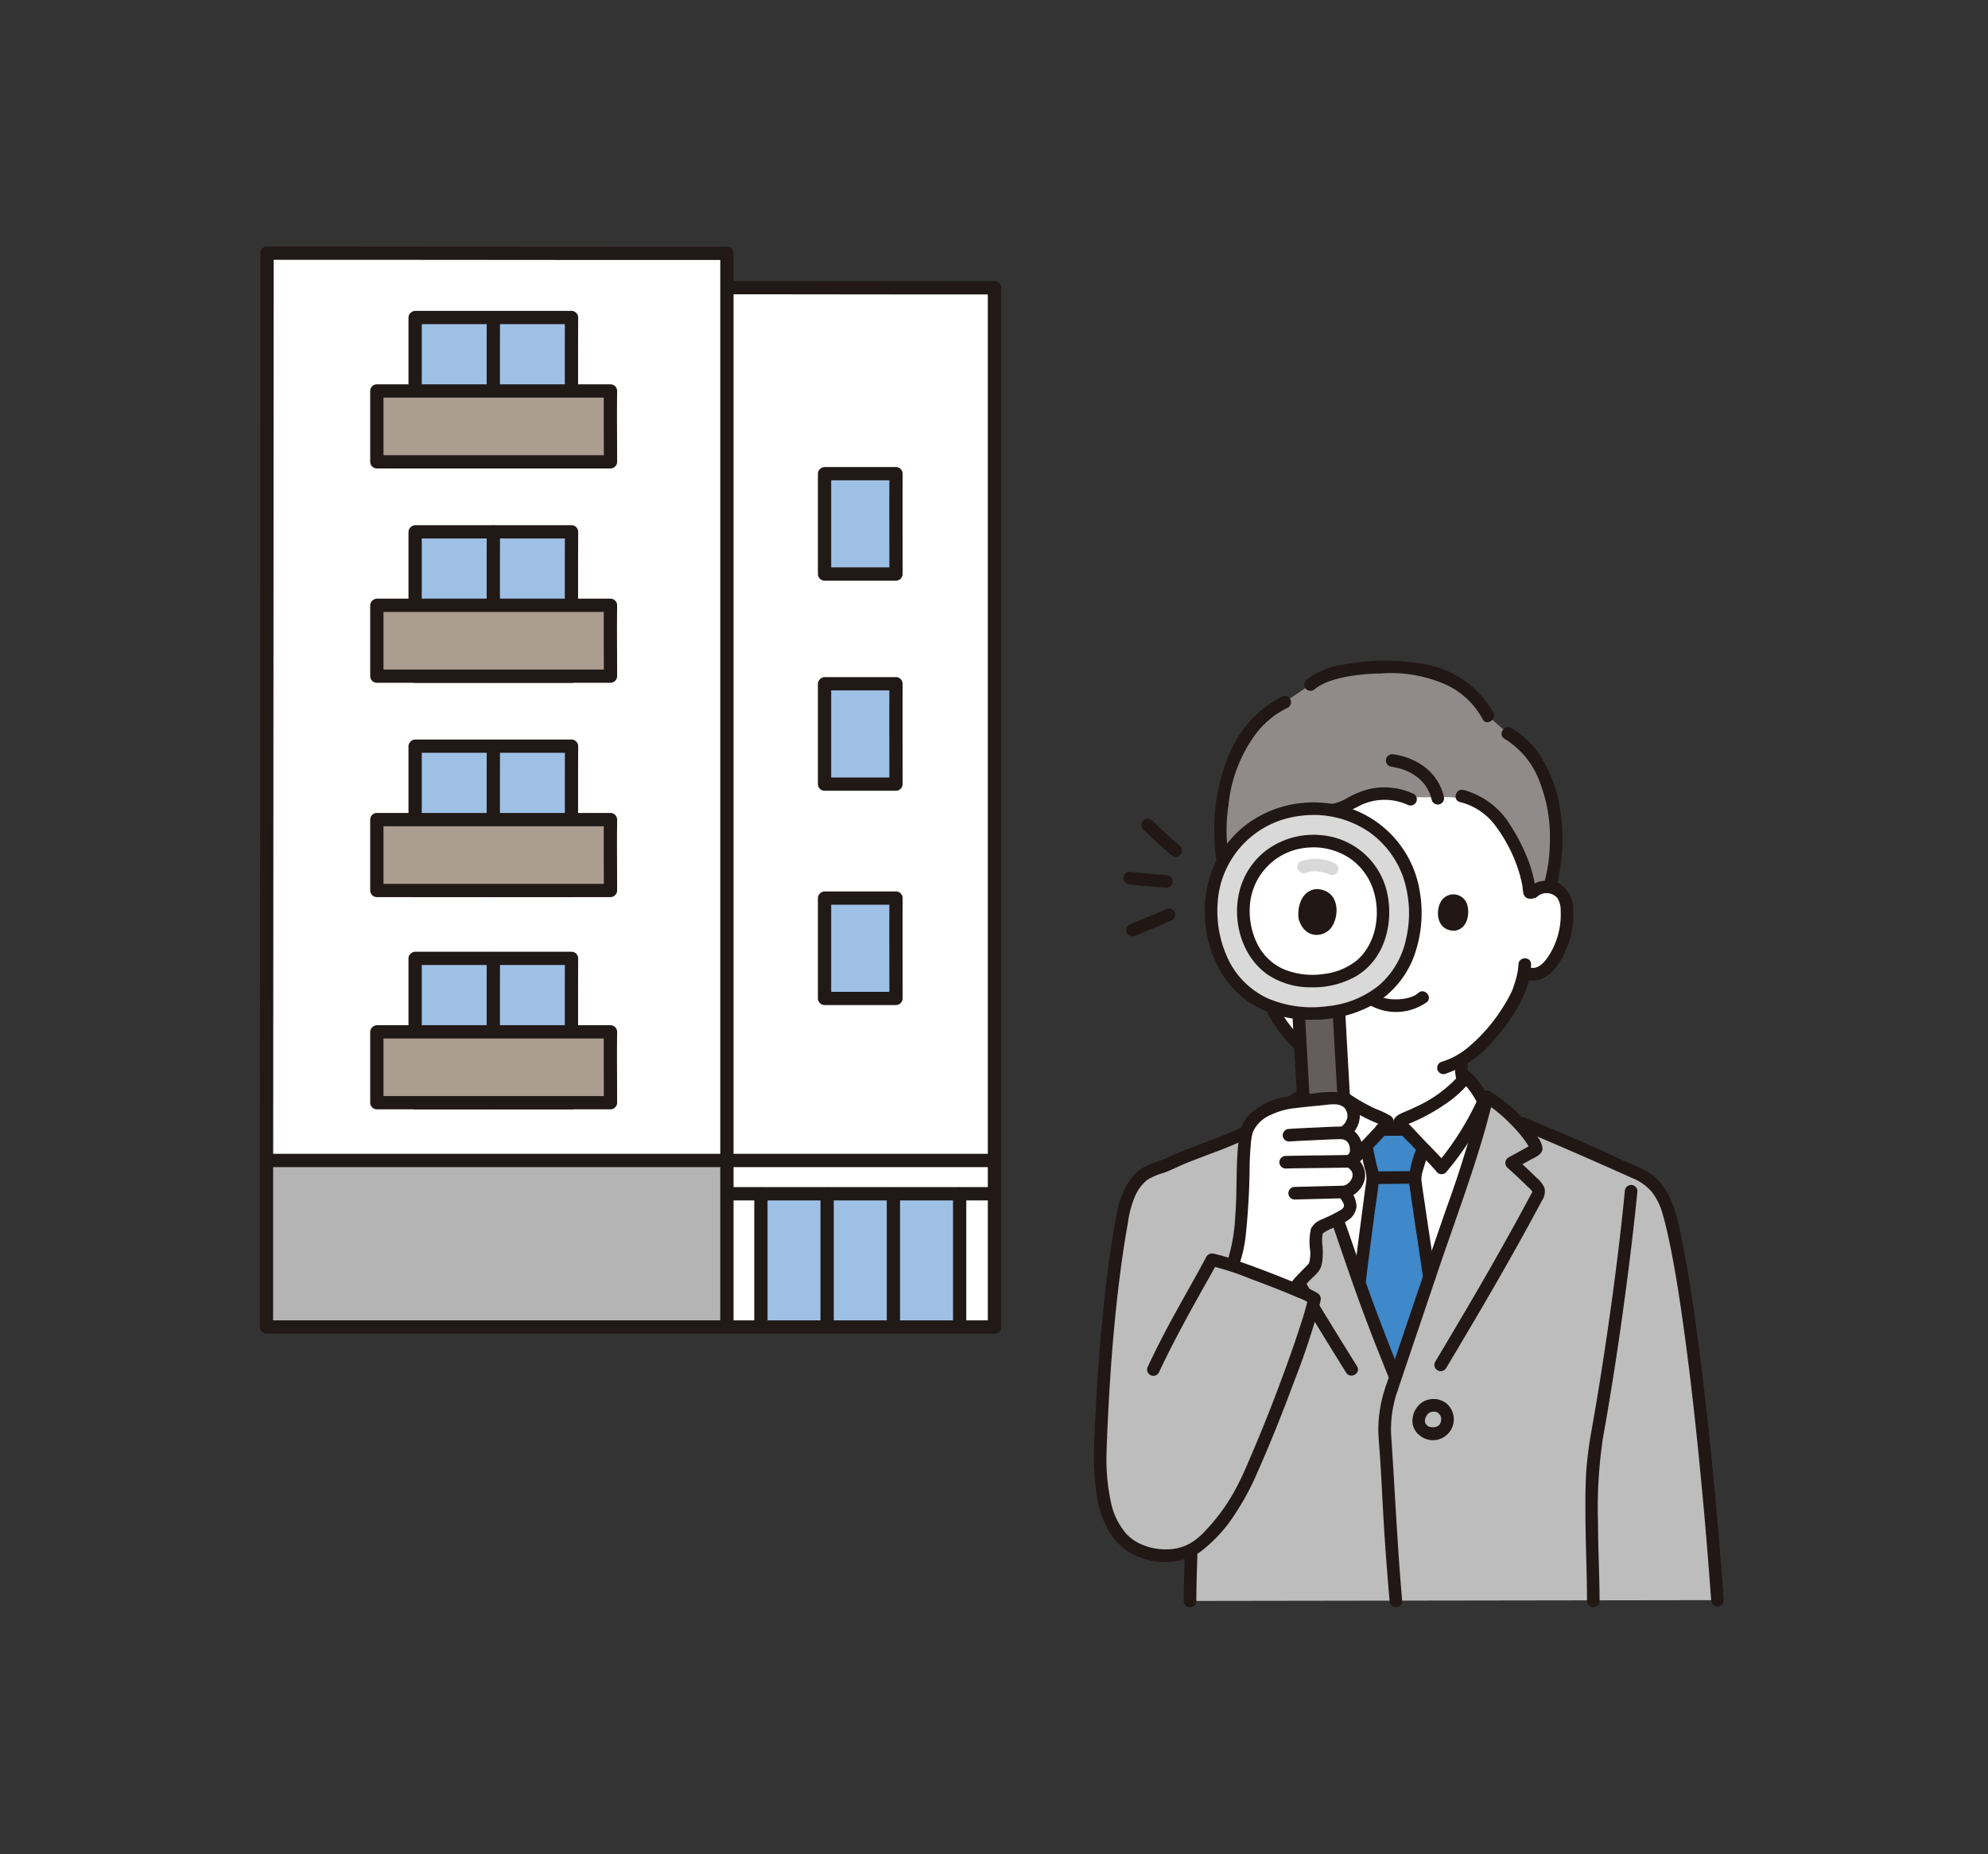
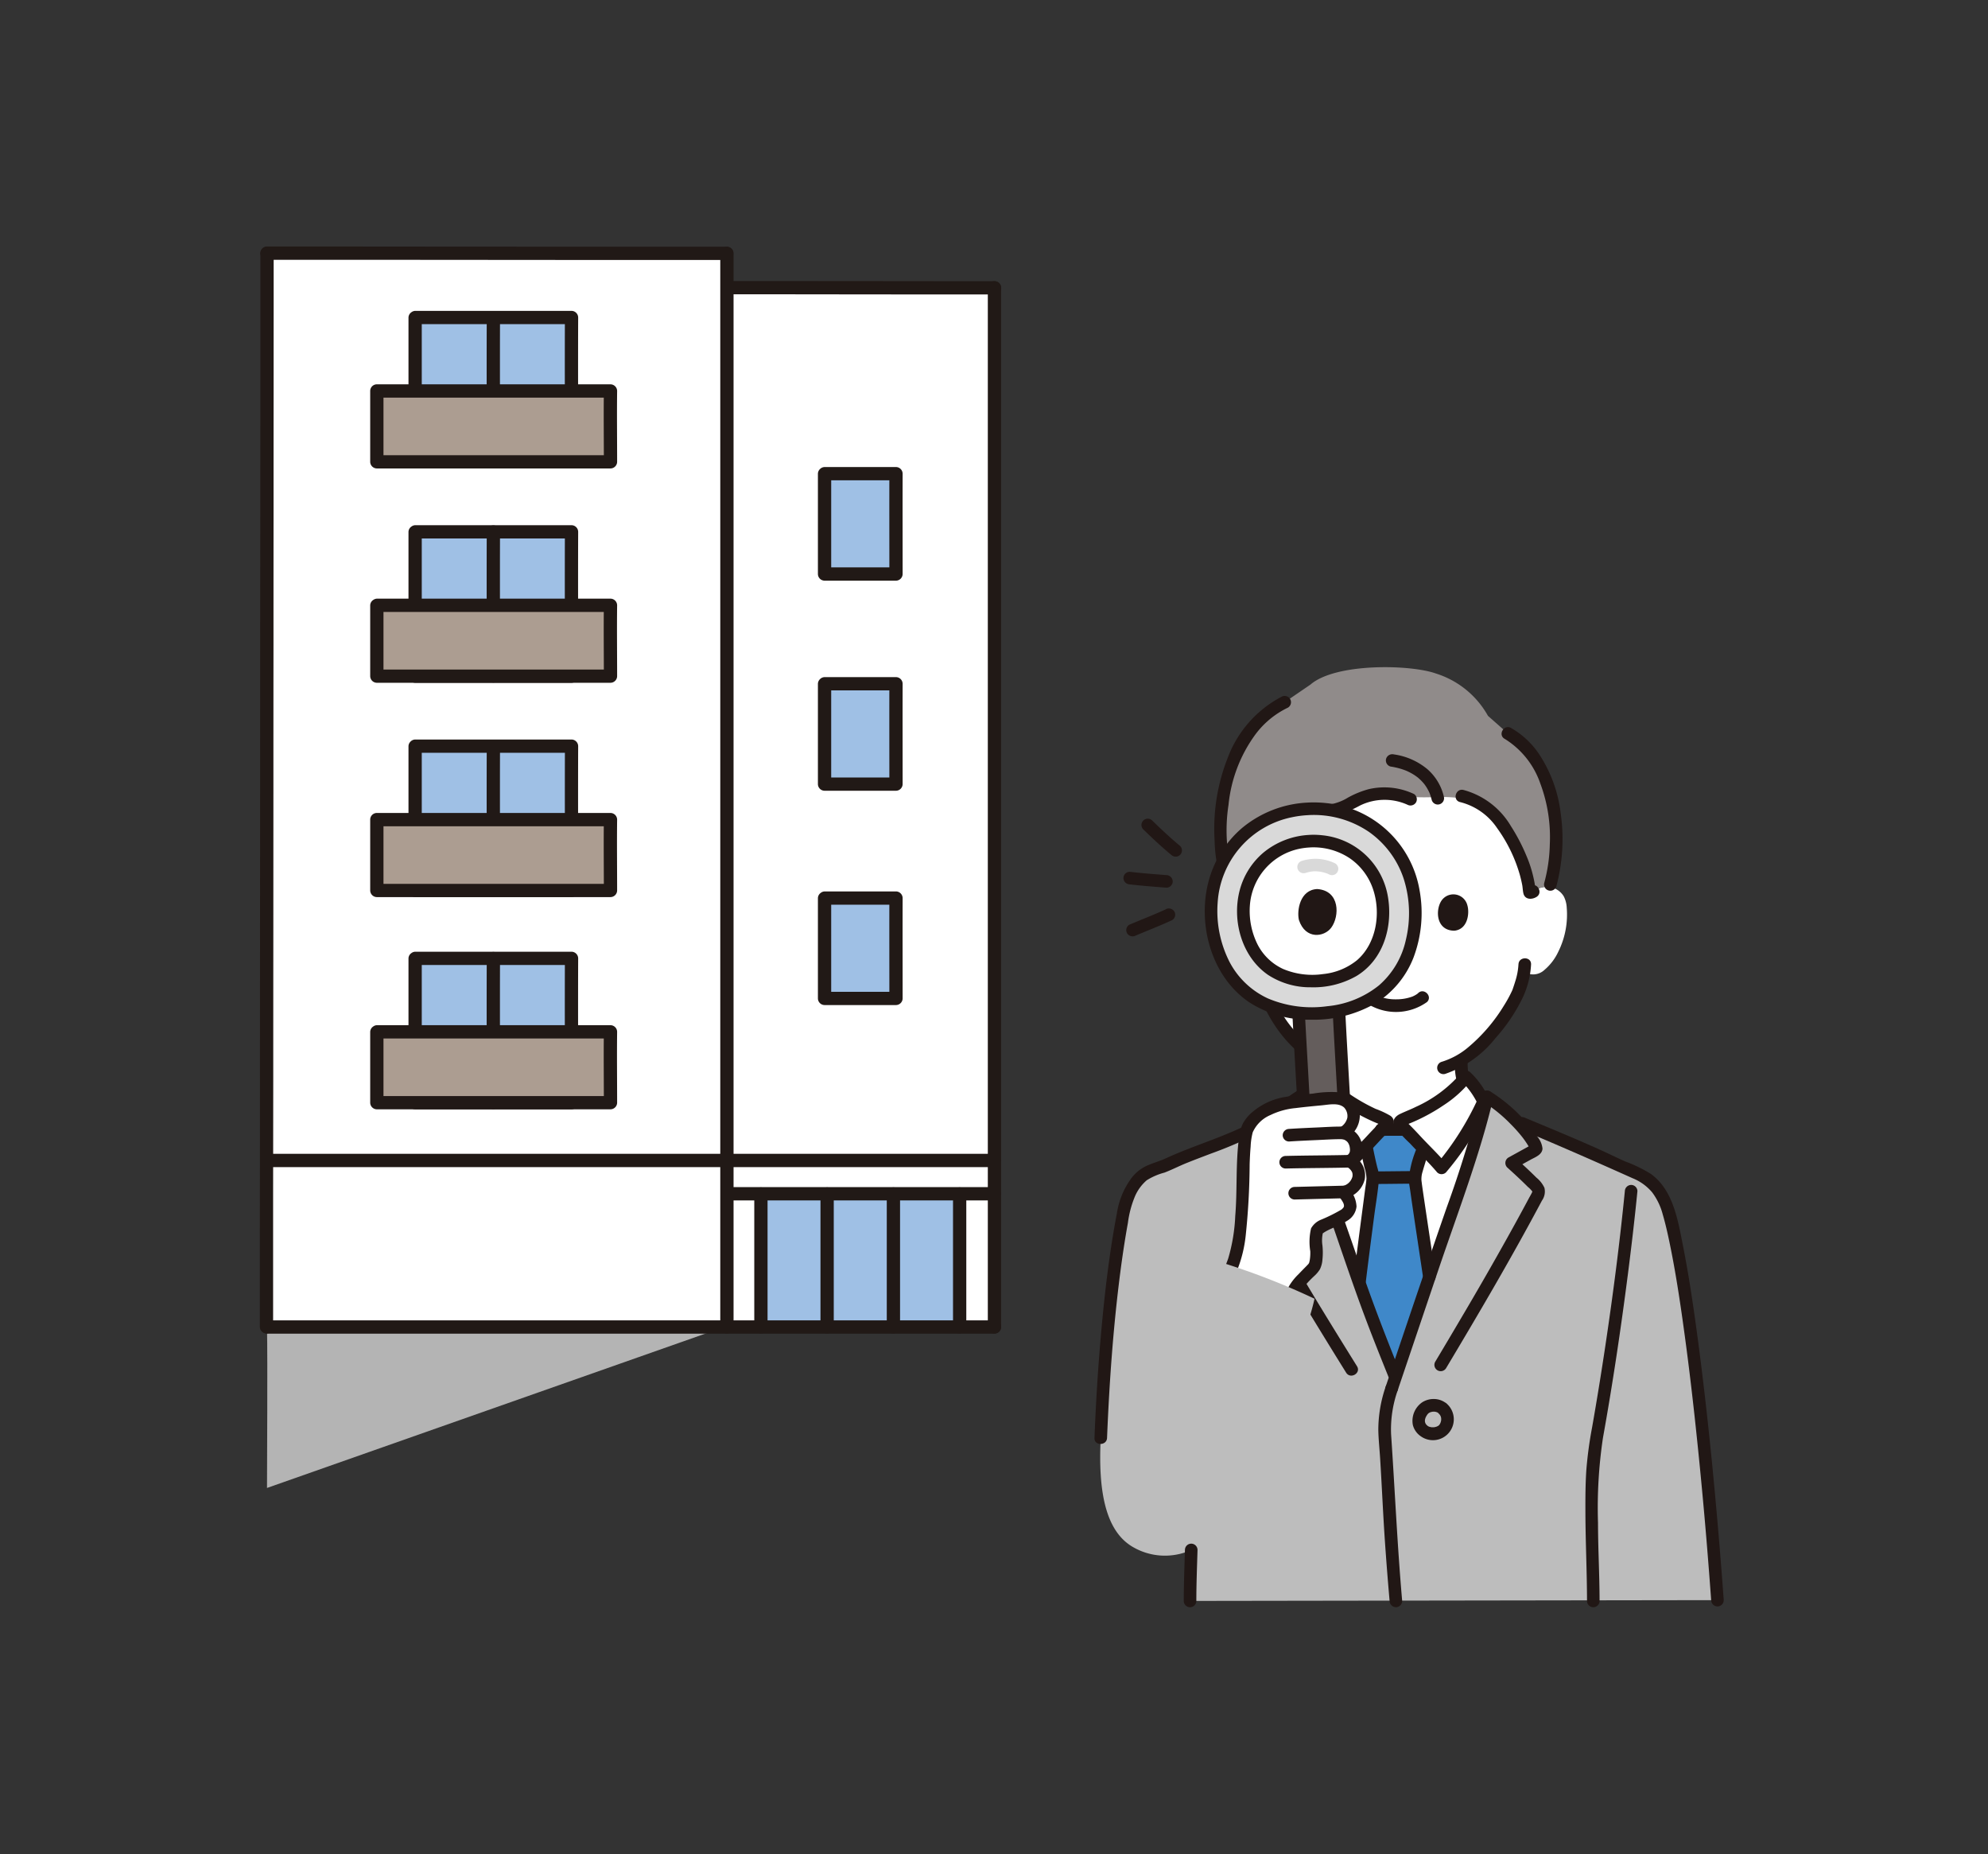
<svg xmlns="http://www.w3.org/2000/svg" width="237" height="221" viewBox="0 0 237 221">
  <rect x="0" y="0" width="237" height="221" fill="#333333" stroke="none" />
  <g id="グループ_66" data-name="グループ 66" transform="translate(-611 -1078)">
    <g id="グループ_64" data-name="グループ 64" transform="translate(641.976 1107.383)">
      <g id="_424_color" data-name="424_color" transform="translate(0)">
        <path id="パス_437" data-name="パス 437" d="M200.78,42.3c0-14.981-.007-26.027-.007-27.416-8.3,0-24.515-.026-31.9-.026V138.746H200.8C200.8,133.4,200.789,77.183,200.78,42.3Z" transform="translate(-113.195 -9.961)" fill="#fff" />
        <path id="パス_438" data-name="パス 438" d="M2.456,18.376c0-9.05.008-15.105.008-15.976,8.672,0,45.176.026,54.828.026V130.392H2.4C2.4,123.14,2.439,51.138,2.456,18.376Z" transform="translate(-1.609 -1.609)" fill="#fff" />
-         <path id="パス_439" data-name="パス 439" d="M57.422,350.99v-19.3H2.594c.084,4.766,0,15.644,0,19.3" transform="translate(-1.739 -222.323)" fill="#b4b4b4" />
+         <path id="パス_439" data-name="パス 439" d="M57.422,350.99H2.594c.084,4.766,0,15.644,0,19.3" transform="translate(-1.739 -222.323)" fill="#b4b4b4" />
        <path id="パス_440" data-name="パス 440" d="M204.862,358.181V342.418H181.169c.046,4.663,0,12.185,0,15.763" transform="translate(-121.433 -229.514)" fill="#9fc0e5" />
        <path id="パス_441" data-name="パス 441" d="M253.027,358.3V342.418" transform="translate(-169.598 -229.514)" fill="#9fc0e5" />
        <path id="パス_442" data-name="パス 442" d="M252.21,356.745V340.864a.792.792,0,0,0-1.583,0v15.881A.792.792,0,0,0,252.21,356.745Z" transform="translate(-167.989 -227.96)" fill="#211916" />
        <path id="パス_443" data-name="パス 443" d="M229.075,358.3V342.418" transform="translate(-153.543 -229.514)" fill="#9fc0e5" />
        <path id="パス_444" data-name="パス 444" d="M228.258,356.745V340.864a.792.792,0,0,0-1.583,0v15.881A.792.792,0,0,0,228.258,356.745Z" transform="translate(-151.934 -227.96)" fill="#211916" />
        <path id="パス_445" data-name="パス 445" d="M205.122,358.3V342.418" transform="translate(-137.488 -229.514)" fill="#9fc0e5" />
        <path id="パス_446" data-name="パス 446" d="M204.3,356.745V340.864a.792.792,0,0,0-1.583,0v15.881A.792.792,0,0,0,204.3,356.745Z" transform="translate(-135.879 -227.96)" fill="#211916" />
-         <path id="パス_447" data-name="パス 447" d="M181.169,358.3V342.418" transform="translate(-121.433 -229.514)" fill="#9fc0e5" />
        <path id="パス_448" data-name="パス 448" d="M180.352,356.745V340.864a.792.792,0,0,0-1.583,0v15.881A.792.792,0,0,0,180.352,356.745Z" transform="translate(-119.824 -227.96)" fill="#211916" />
        <path id="パス_449" data-name="パス 449" d="M167.324,341.6h31.863a.792.792,0,0,0,0-1.583H167.324A.792.792,0,0,0,167.324,341.6Z" transform="translate(-111.641 -227.905)" fill="#211916" />
        <path id="パス_450" data-name="パス 450" d="M87.8,388.183H1.046a.792.792,0,0,0,0,1.583H87.8A.792.792,0,0,0,87.8,388.183Z" transform="translate(-0.189 -260.189)" fill="#211916" />
        <path id="パス_451" data-name="パス 451" d="M204.183,158.055H212.7c-.012,4.29,0,8.669,0,11.961h-8.517Z" transform="translate(-136.859 -105.94)" fill="#9fc0e5" />
        <path id="パス_452" data-name="パス 452" d="M202.574,157.238h8.517l-.791-.791c-.011,3.987,0,7.974,0,11.961l.791-.791h-8.517l.791.791V156.446a.792.792,0,0,0-1.583,0v11.961a.8.8,0,0,0,.791.791h8.517a.8.8,0,0,0,.791-.791c0-3.987-.011-7.974,0-11.961a.8.8,0,0,0-.791-.791h-8.517A.792.792,0,0,0,202.574,157.238Z" transform="translate(-135.25 -104.332)" fill="#211916" />
        <path id="パス_453" data-name="パス 453" d="M204.183,235.529H212.7c-.012,4.29,0,8.669,0,11.961h-8.517Z" transform="translate(-136.859 -157.869)" fill="#9fc0e5" />
        <path id="パス_454" data-name="パス 454" d="M202.574,234.709h8.517l-.791-.791c-.011,3.987,0,7.974,0,11.961l.791-.791h-8.517l.791.791V233.918a.792.792,0,0,0-1.583,0v11.959a.8.8,0,0,0,.791.791h8.517a.8.8,0,0,0,.791-.791c0-3.987-.011-7.974,0-11.961a.8.8,0,0,0-.791-.791h-8.517A.793.793,0,0,0,202.574,234.709Z" transform="translate(-135.25 -156.258)" fill="#211916" />
        <path id="パス_455" data-name="パス 455" d="M204.183,82.112H212.7c-.012,4.29,0,8.669,0,11.961h-8.517Z" transform="translate(-136.859 -55.038)" fill="#9fc0e5" />
        <path id="パス_456" data-name="パス 456" d="M202.574,81.295h8.517L210.3,80.5c-.011,3.987,0,7.974,0,11.961l.791-.791h-8.517l.791.791V80.5a.792.792,0,0,0-1.583,0V92.464a.8.8,0,0,0,.791.791h8.517a.8.8,0,0,0,.791-.791c0-3.987-.011-7.974,0-11.961a.8.8,0,0,0-.791-.791h-8.517A.792.792,0,0,0,202.574,81.295Z" transform="translate(-135.25 -53.429)" fill="#211916" />
        <path id="パス_457" data-name="パス 457" d="M.064.885q0,2.1,0,4.2l0,9.3q0,6.6-.007,13.192L.042,43.462.033,60.84q0,8.834-.009,17.668L.015,95.264q0,7.32-.007,14.64Q0,115.565,0,121.226q0,3.4,0,6.8v.838a.792.792,0,0,0,1.583,0v-5.516q0-5.165,0-10.329L1.6,99.081q0-8.175.009-16.349l.009-17.556q0-8.78.01-17.561,0-8.181.009-16.362,0-6.982.007-13.963,0-5.18.005-10.36,0-2.778,0-5.555V.885a.792.792,0,0,0-1.583,0Z" transform="translate(0 -0.081)" fill="#211916" />
        <path id="パス_458" data-name="パス 458" d="M166.478.846V128.84a.792.792,0,0,0,1.583,0V.846A.792.792,0,0,0,166.478.846Z" transform="translate(-111.586 -0.055)" fill="#211916" />
        <path id="パス_459" data-name="パス 459" d="M263.209,13.307v4.14q0,4.561,0,9.122,0,6.432,0,12.863l0,15.519q0,8.472,0,16.945,0,8.561,0,17.122,0,8.123,0,16.245,0,7.058,0,14.116,0,5.4,0,10.8v7.013a.792.792,0,0,0,1.583,0v-5.035q0-4.913,0-9.823,0-6.684,0-13.368l0-15.833q0-8.533,0-17.065t0-17.049q0-7.989,0-15.978l0-13.656q0-5.073,0-10.147V13.307a.792.792,0,0,0-1.583,0Z" transform="translate(-176.422 -8.407)" fill="#211916" />
        <path id="パス_460" data-name="パス 460" d="M167.324,14.044q5.849,0,11.7.009l13.8.014,6.434,0a.792.792,0,0,0,0-1.583q-6.17,0-12.34-.009L173.3,12.464l-5.971,0a.792.792,0,0,0,0,1.583Z" transform="translate(-111.641 -8.352)" fill="#211916" />
        <path id="パス_461" data-name="パス 461" d="M.944,1.583l7.833,0,11.777.006L33.827,1.6l12.319.007,8.916,0H55.8a.792.792,0,0,0,0-1.583l-8.328,0L35.443.017,22.155.01,10.062,0Q5.837,0,1.611,0H.944A.792.792,0,0,0,.944,1.583Z" transform="translate(-0.119 0)" fill="#211916" />
        <path id="パス_462" data-name="パス 462" d="M56.15,103.134H74.8c-.027,6.169,0,12.468,0,17.2H56.15Z" transform="translate(-37.636 -69.128)" fill="#9fc0e5" />
        <path id="パス_463" data-name="パス 463" d="M54.541,102.315H73.187l-.791-.791c-.025,5.734,0,11.468,0,17.2l.791-.791H54.541l.791.791v-17.2a.792.792,0,0,0-1.583,0v17.2a.8.8,0,0,0,.791.791H73.187a.8.8,0,0,0,.791-.791c0-5.734-.025-11.468,0-17.2a.8.8,0,0,0-.791-.791H54.541A.792.792,0,0,0,54.541,102.315Z" transform="translate(-36.027 -67.517)" fill="#211916" />
        <path id="パス_464" data-name="パス 464" d="M82.021,101.58c-.024,5.734,0,11.468,0,17.2a.792.792,0,0,0,1.583,0c0-5.734-.024-11.468,0-17.2A.792.792,0,0,0,82.021,101.58Z" transform="translate(-54.969 -67.574)" fill="#211916" />
        <path id="パス_465" data-name="パス 465" d="M42.309,129.691H70.163c-.04,3.029,0,6.121,0,8.445H42.309Z" transform="translate(-28.359 -86.929)" fill="#ac9d91" />
        <path id="パス_466" data-name="パス 466" d="M40.7,128.871H68.554l-.791-.791c-.036,2.815,0,5.63,0,8.445l.791-.791H40.7l.791.791V128.08a.792.792,0,0,0-1.583,0v8.444a.8.8,0,0,0,.791.791H68.554a.8.8,0,0,0,.791-.791c0-2.815-.036-5.63,0-8.445a.8.8,0,0,0-.791-.791H40.7A.793.793,0,0,0,40.7,128.871Z" transform="translate(-26.75 -85.317)" fill="#211916" />
        <path id="パス_467" data-name="パス 467" d="M56.15,25.658H74.8c-.027,6.169,0,12.468,0,17.2H56.15Z" transform="translate(-37.636 -17.198)" fill="#9fc0e5" />
        <path id="パス_468" data-name="パス 468" d="M54.541,24.841H73.187l-.791-.791c-.025,5.734,0,11.468,0,17.2l.791-.791H54.541l.791.791v-17.2a.792.792,0,0,0-1.583,0v17.2a.8.8,0,0,0,.791.791H73.187a.8.8,0,0,0,.791-.791c0-5.734-.025-11.468,0-17.2a.8.8,0,0,0-.791-.791H54.541A.792.792,0,0,0,54.541,24.841Z" transform="translate(-36.027 -15.589)" fill="#211916" />
        <path id="パス_469" data-name="パス 469" d="M82.021,24.1c-.024,5.734,0,11.468,0,17.2a.792.792,0,0,0,1.583,0c0-5.734-.024-11.468,0-17.2A.792.792,0,0,0,82.021,24.1Z" transform="translate(-54.969 -15.644)" fill="#211916" />
        <path id="パス_470" data-name="パス 470" d="M42.309,52.215H70.163c-.04,3.029,0,6.121,0,8.445H42.309Z" transform="translate(-28.359 -34.998)" fill="#ac9d91" />
        <path id="パス_471" data-name="パス 471" d="M40.7,51.4H68.554l-.791-.791c-.036,2.815,0,5.63,0,8.445l.791-.791H40.7l.791.791V50.606a.792.792,0,0,0-1.583,0v8.445a.8.8,0,0,0,.791.791H68.554a.8.8,0,0,0,.791-.791c0-2.815-.036-5.63,0-8.445a.8.8,0,0,0-.791-.791H40.7A.792.792,0,0,0,40.7,51.4Z" transform="translate(-26.75 -33.39)" fill="#211916" />
        <path id="パス_472" data-name="パス 472" d="M56.15,180.609H74.8c-.027,6.169,0,12.468,0,17.2H56.15Z" transform="translate(-37.636 -121.058)" fill="#9fc0e5" />
        <path id="パス_473" data-name="パス 473" d="M54.541,179.792H73.187L72.4,179c-.025,5.734,0,11.468,0,17.2l.791-.791H54.541l.791.791V179a.792.792,0,0,0-1.583,0v17.2a.8.8,0,0,0,.791.791H73.187a.8.8,0,0,0,.791-.791c0-5.734-.025-11.468,0-17.2a.8.8,0,0,0-.791-.791H54.541A.792.792,0,0,0,54.541,179.792Z" transform="translate(-36.027 -119.449)" fill="#211916" />
        <path id="パス_474" data-name="パス 474" d="M82.021,179.055c-.024,5.734,0,11.468,0,17.2a.792.792,0,0,0,1.583,0c0-5.734-.024-11.468,0-17.2A.792.792,0,0,0,82.021,179.055Z" transform="translate(-54.969 -119.504)" fill="#211916" />
        <path id="パス_475" data-name="パス 475" d="M42.309,207.166H70.163c-.04,3.029,0,6.121,0,8.445H42.309Z" transform="translate(-28.359 -138.858)" fill="#ac9d91" />
        <path id="パス_476" data-name="パス 476" d="M40.7,206.349H68.554l-.791-.791c-.036,2.815,0,5.63,0,8.445l.791-.791H40.7l.791.791v-8.445a.792.792,0,0,0-1.583,0V214a.8.8,0,0,0,.791.791H68.554a.8.8,0,0,0,.791-.791c0-2.815-.036-5.63,0-8.445a.8.8,0,0,0-.791-.791H40.7A.792.792,0,0,0,40.7,206.349Z" transform="translate(-26.75 -137.249)" fill="#211916" />
        <path id="パス_477" data-name="パス 477" d="M56.15,257.318H74.8c-.027,6.169,0,12.468,0,17.2H56.15Z" transform="translate(-37.636 -172.474)" fill="#9fc0e5" />
        <path id="パス_478" data-name="パス 478" d="M54.541,256.5H73.187l-.791-.791c-.025,5.734,0,11.468,0,17.2l.791-.791H54.541l.791.791v-17.2a.792.792,0,0,0-1.583,0v17.2a.8.8,0,0,0,.791.791H73.187a.8.8,0,0,0,.791-.791c0-5.734-.025-11.467,0-17.2a.8.8,0,0,0-.791-.791H54.541A.792.792,0,0,0,54.541,256.5Z" transform="translate(-36.027 -170.865)" fill="#211916" />
        <path id="パス_479" data-name="パス 479" d="M82.021,255.764c-.024,5.734,0,11.468,0,17.2a.792.792,0,0,0,1.583,0c0-5.734-.024-11.468,0-17.2A.792.792,0,0,0,82.021,255.764Z" transform="translate(-54.969 -170.92)" fill="#211916" />
        <path id="パス_480" data-name="パス 480" d="M42.309,283.875H70.163c-.04,3.029,0,6.121,0,8.445H42.309Z" transform="translate(-28.359 -190.274)" fill="#ac9d91" />
        <path id="パス_481" data-name="パス 481" d="M40.7,283.058H68.554l-.791-.791c-.036,2.815,0,5.63,0,8.445l.791-.791H40.7l.791.791v-8.445a.792.792,0,0,0-1.583,0v8.445a.8.8,0,0,0,.791.791H68.554a.8.8,0,0,0,.791-.791c0-2.815-.036-5.63,0-8.445a.8.8,0,0,0-.791-.791H40.7A.792.792,0,0,0,40.7,283.058Z" transform="translate(-26.75 -188.666)" fill="#211916" />
        <path id="パス_482" data-name="パス 482" d="M.846,329.559h54.86a.792.792,0,0,0,0-1.583H.846A.792.792,0,0,0,.846,329.559Z" transform="translate(-0.055 -219.834)" fill="#211916" />
        <path id="パス_483" data-name="パス 483" d="M167.13,329.559h31.927a.792.792,0,0,0,0-1.583H167.13A.792.792,0,0,0,167.13,329.559Z" transform="translate(-111.51 -219.834)" fill="#211916" />
      </g>
      <g id="_1643_color" data-name="1643_color" transform="translate(99.429 49.363)">
        <path id="パス_740" data-name="パス 740" d="M84.574,57.472a2.485,2.485,0,0,1,1.987-.581,2.345,2.345,0,0,1,1.687,1.121,3.314,3.314,0,0,1,.347,1.334,9.937,9.937,0,0,1-1.013,5.267,6.316,6.316,0,0,1-1.633,2.143,1.979,1.979,0,0,1-2.445.226,14.81,14.81,0,0,1-.647,2.336,20.341,20.341,0,0,1-6.834,8.166,9.046,9.046,0,0,0,.44,3.228c.806,2,5.162,4.509,5.462,4.64,0,0-1.69,10.849-14.279,10.849S54.594,85.351,54.594,85.351c.3-.131,3.971-2.293,4.78-4.29a8.982,8.982,0,0,0,.439-3.239,14.049,14.049,0,0,1-4.472-3.628,16.826,16.826,0,0,1-3.393-6.84,2.275,2.275,0,0,1-2.393-.6,6.312,6.312,0,0,1-1.633-2.143,9.938,9.938,0,0,1-1.013-5.267,3.315,3.315,0,0,1,.347-1.334,2.345,2.345,0,0,1,1.687-1.121,2.486,2.486,0,0,1,1.987.581S50.448,43.5,67.945,43.5C85.373,43.5,84.574,57.472,84.574,57.472Z" transform="translate(-32.222 -29.908)" fill="#fff" />
        <path id="パス_741" data-name="パス 741" d="M137.771,151.675a7.231,7.231,0,0,0,.8,3.781,8.863,8.863,0,0,0,1.9,2,24.431,24.431,0,0,0,2.289,1.656,10.614,10.614,0,0,0,1.285.762.772.772,0,0,0,1.026-.269.756.756,0,0,0-.269-1.026,9.918,9.918,0,0,1-1.159-.683,22.115,22.115,0,0,1-1.966-1.382,13.414,13.414,0,0,1-1.033-.909,6.466,6.466,0,0,1-.693-.785,3.505,3.505,0,0,1-.288-.491c.082.172-.059-.162-.062-.176-.055-.163-.1-.328-.138-.5a9.656,9.656,0,0,1-.186-1.986.75.75,0,0,0-1.5,0Z" transform="translate(-94.717 -103.787)" fill="#211715" />
        <path id="パス_742" data-name="パス 742" d="M70.3,159.9a8.977,8.977,0,0,0,1.237-.756,18.335,18.335,0,0,0,2.115-1.637,6.847,6.847,0,0,0,1.636-2.025,8.883,8.883,0,0,0,.6-3.776.75.75,0,0,0-1.5,0,13.821,13.821,0,0,1-.091,1.8,4.763,4.763,0,0,1-.38,1.362,6.293,6.293,0,0,1-1.475,1.709,16.164,16.164,0,0,1-1.8,1.359,8.39,8.39,0,0,1-1.106.669.756.756,0,0,0-.269,1.026A.768.768,0,0,0,70.3,159.9Z" transform="translate(-47.555 -103.806)" fill="#211715" />
        <path id="パス_743" data-name="パス 743" d="M2.461,207.038c-.325,6.329.562,10.992,3.692,12.92a7.583,7.583,0,0,0,7.1.437c-.055,1.883-.139,3.7-.141,6.075l62.878-.094c-1.528-21.1-3.919-39.894-5.849-46.331a7.1,7.1,0,0,0-2.315-3.7,19.678,19.678,0,0,0-3.535-1.75c-3.477-1.68-8.018-3.55-11.583-5.038l-.68-.284a19.036,19.036,0,0,0-3.5-2.882c-1.557,6.674-4.322,13.878-6.515,20.371L37.591,199.83c-1.962-4.865-3.259-8.139-4.924-13.07-2.192-6.493-4.958-13.7-6.515-20.371l-5.285,3.687c-3.231,1.732-7.263,2.861-10.592,4.447a11.249,11.249,0,0,0-2.906,1.316A7.313,7.313,0,0,0,5.24,179.82a182.042,182.042,0,0,0-2.777,27.217" transform="translate(-1.641 -114.401)" fill="#bdbdbd" />
        <path id="パス_744" data-name="パス 744" d="M51.926,29.166c.538.554.838-.581,1.042-1.024.324-.706.8-1.736,1.145-2.43.191-.382.467-.942.636-1.333q.269-.62.57-1.222a24.885,24.885,0,0,1,1.341-2.352,3.127,3.127,0,0,1,.858-.973c1.053-.691,2.5-.133,3.783-.23,1.427-.107,2.609-1.029,3.924-1.553a9.015,9.015,0,0,1,6.408-.08c.9.046,1.733.007,2.546,0a16.159,16.159,0,0,1,2.725.122,8.669,8.669,0,0,1,5.746,4.23,20.558,20.558,0,0,1,2.072,4.584,16.086,16.086,0,0,1,.387,1.74c.031.2.053.4.072.6.012.135.147.182.464-.031l-.043.059a2.484,2.484,0,0,1,1.974-.583,20.917,20.917,0,0,0-.3-12.33A10.929,10.929,0,0,0,82.6,10.374L80.232,8.28a10.8,10.8,0,0,0-6.2-5.043C70.981,2.145,62.072,1.96,59.077,4.55L56,6.653c-3.43,1.565-5.849,5.312-6.88,9.173-1.062,3.978-1.071,9.745.424,12.971a2.457,2.457,0,0,1,2.409.472Z" transform="translate(-33.249 -1.705)" fill="#908b8a" />
-         <path id="パス_745" data-name="パス 745" d="M102.8,6.2A11.674,11.674,0,0,0,94.411.383a26.913,26.913,0,0,0-9.614.1,9.415,9.415,0,0,0-4.333,1.83.757.757,0,0,0,0,1.062.766.766,0,0,0,1.06,0c.012-.01.182-.149.058-.052.055-.042.111-.082.168-.122.118-.082.24-.158.364-.23.217-.125.6-.31.723-.362a11.844,11.844,0,0,1,1.949-.594A22.543,22.543,0,0,1,89.3,1.53a16.137,16.137,0,0,1,8.049,1.425,9.4,9.4,0,0,1,4.153,4c.432.863,1.727.1,1.3-.757Z" transform="translate(-55.166 0.001)" fill="#211715" />
        <path id="パス_746" data-name="パス 746" d="M140.711,114.255a8.006,8.006,0,0,1-.381,2.02c-.074.248-.156.494-.239.739-.029.085-.057.17-.087.254-.02.057-.113.262-.016.046a15.607,15.607,0,0,1-1.036,1.9,20.116,20.116,0,0,1-4.233,4.926,8.934,8.934,0,0,1-3.147,1.726.75.75,0,0,0,.4,1.446,13.042,13.042,0,0,0,5.989-4.253,20.668,20.668,0,0,0,3.277-4.877,10.632,10.632,0,0,0,.975-3.922c.031-.965-1.468-.964-1.5,0Z" transform="translate(-90.092 -78.059)" fill="#211715" />
        <path id="パス_747" data-name="パス 747" d="M59.748,113.827c.941,5.041,3.781,10.006,8.519,12.344a.769.769,0,0,0,1.026-.269.757.757,0,0,0-.269-1.026,13.923,13.923,0,0,1-5.537-5.2,18.227,18.227,0,0,1-2.293-6.245.756.756,0,0,0-.922-.524A.766.766,0,0,0,59.748,113.827Z" transform="translate(-41.056 -77.61)" fill="#211715" />
-         <path id="パス_748" data-name="パス 748" d="M165.276,85.788a1.713,1.713,0,0,1,2.375.2,2.684,2.684,0,0,1,.392,1.56,8.85,8.85,0,0,1-.094,1.805,9.164,9.164,0,0,1-1.25,3.395c-.481.764-1.276,1.8-2.29,1.518a.75.75,0,0,0-.4,1.446c2.608.719,4.318-2.364,5-4.408a10.517,10.517,0,0,0,.528-3.826A3.548,3.548,0,0,0,168,84.347a3.262,3.262,0,0,0-3.785.38.756.756,0,0,0,0,1.06.765.765,0,0,0,1.06,0Z" transform="translate(-112.394 -57.694)" fill="#211715" />
-         <path id="パス_749" data-name="パス 749" d="M49.792,84.73A3.157,3.157,0,0,0,44.5,87.072a10.132,10.132,0,0,0,2.163,7.317,3.721,3.721,0,0,0,3.578,1.559c.94-.219.542-1.665-.4-1.446-.985.229-1.943-.864-2.428-1.59a9.008,9.008,0,0,1-1.33-3.42,8.869,8.869,0,0,1-.123-1.8,3.031,3.031,0,0,1,.334-1.605,1.7,1.7,0,0,1,2.437-.292.769.769,0,0,0,1.061,0,.756.756,0,0,0,0-1.06Z" transform="translate(-30.555 -57.697)" fill="#211715" />
        <path id="パス_750" data-name="パス 750" d="M53.965,13.551A13.584,13.584,0,0,0,47.56,20.8a23.02,23.02,0,0,0-1.576,9.88,17.347,17.347,0,0,0,.94,5.292.77.77,0,0,0,.922.524.756.756,0,0,0,.524-.922,19.9,19.9,0,0,1-.726-9.142,17.015,17.015,0,0,1,3.248-8.449,10.454,10.454,0,0,1,3.83-3.133.756.756,0,0,0,.269-1.026A.767.767,0,0,0,53.965,13.551Z" transform="translate(-31.59 -9.25)" fill="#211715" />
        <path id="パス_751" data-name="パス 751" d="M155.9,26.743a10.119,10.119,0,0,1,4.241,5.3,18.235,18.235,0,0,1,1.14,7.311,18.929,18.929,0,0,1-.666,4.577.751.751,0,0,0,1.446.4,21.894,21.894,0,0,0,.509-8.787,16.247,16.247,0,0,0-2.555-6.963,9.984,9.984,0,0,0-3.358-3.133c-.844-.471-1.6.824-.757,1.295Z" transform="translate(-106.927 -17.428)" fill="#211715" />
        <path id="パス_752" data-name="パス 752" d="M77.528,49.108a8.275,8.275,0,0,0-5.35-.568,11,11,0,0,0-2.526,1.031,5.891,5.891,0,0,1-2.266.812c-.849.051-1.687-.164-2.536-.12a2.984,2.984,0,0,0-2.291,1.129,26.391,26.391,0,0,0-2.681,4.92c-.375.769-.668,1.575-1.055,2.338-.177.349-.387.675-.541,1.034-.065.152-.13.3-.209.448.006-.011-.08.125-.079.125-.1-.2.611-.1.61-.1-.708-.654-1.771.4-1.06,1.061a1.123,1.123,0,0,0,1.843-.368c.123-.223.2-.469.315-.695.208-.414.452-.805.644-1.229.7-1.551,1.35-3.132,2.165-4.629q.341-.625.717-1.231a4.03,4.03,0,0,1,.733-1c.588-.5,1.515-.307,2.213-.242a6,6,0,0,0,2.593-.225,23.606,23.606,0,0,0,2.393-1.122,6.655,6.655,0,0,1,5.611-.081.772.772,0,0,0,1.026-.269.756.756,0,0,0-.269-1.026Z" transform="translate(-39.395 -33.23)" fill="#211715" />
        <path id="パス_753" data-name="パス 753" d="M111.943,37.146a9.257,9.257,0,0,1,1.069.227,8.143,8.143,0,0,1,.87.3c.047.021.272.127.381.185q.192.1.378.213t.382.253c.024.017.21.162.1.07.053.043.106.086.156.131a5.58,5.58,0,0,1,.591.591c.05.058.1.117.147.178-.081-.1.014.022.04.058q.113.159.215.326t.205.369c.034.068.065.137.1.205.07.145-.036-.1.026.06a6.57,6.57,0,0,1,.254.814.75.75,0,0,0,1.446-.4,6.215,6.215,0,0,0-1.962-3.263,7.965,7.965,0,0,0-4-1.763.774.774,0,0,0-.922.524.755.755,0,0,0,.524.922Z" transform="translate(-76.58 -24.53)" fill="#211715" />
        <path id="パス_754" data-name="パス 754" d="M138.545,50.7a7.513,7.513,0,0,1,4.405,3.095,17.816,17.816,0,0,1,2.739,5.669c.094.359.181.721.252,1.085.066.339.068.7.149,1.037.187.763,1.014.758,1.565.415.818-.508.066-1.806-.757-1.295q-.362.178.326.114l.269.269q.09.3.038,0-.022-.174-.046-.349-.042-.3-.1-.588c-.075-.389-.168-.775-.271-1.156a14.711,14.711,0,0,0-.661-1.885,22.4,22.4,0,0,0-1.86-3.557,9.391,9.391,0,0,0-5.651-4.3c-.937-.222-1.339,1.223-.4,1.446Z" transform="translate(-94.881 -33.845)" fill="#211715" />
        <path id="パス_755" data-name="パス 755" d="M90.984,164.03a.235.235,0,0,0-.062.065H89.473a1.875,1.875,0,0,0-.642-.363,18.064,18.064,0,0,1-7.261-4.974,10.283,10.283,0,0,0-2.342,3.422c1.589,6.378,4.184,13.176,6.264,19.334,1.665,4.931,2.963,8.205,4.924,13.07l4.414-13.07c2.09-6.189,4.7-13.023,6.287-19.428a10.014,10.014,0,0,0-2.292-3.328,18.062,18.062,0,0,1-7.261,4.974,2.882,2.882,0,0,0-.579.3Z" transform="translate(-54.466 -109.154)" fill="#fff" />
        <path id="パス_756" data-name="パス 756" d="M121.6,169.61a32.328,32.328,0,0,0,5-7.915,9.038,9.038,0,0,0-2.092-2.941,18.061,18.061,0,0,1-7.261,4.974,1.874,1.874,0,0,0-.642.363c-.079.147.075.276.147.392.113.182.671.648,1.62,1.69C119.448,167.356,120.709,168.548,121.6,169.61Z" transform="translate(-80.149 -109.152)" fill="#fff" />
        <path id="パス_757" data-name="パス 757" d="M85.026,169.61a32.337,32.337,0,0,1-5-7.915,9.039,9.039,0,0,1,2.092-2.941,18.064,18.064,0,0,0,7.261,4.974,1.874,1.874,0,0,1,.642.363c.079.147-.075.276-.147.392-.114.182-.671.648-1.62,1.69C87.178,167.356,85.917,168.548,85.026,169.61Z" transform="translate(-55.015 -109.152)" fill="#fff" />
        <path id="パス_758" data-name="パス 758" d="M106.287,178.832c-.815,0-1.493,0-2.316,0-.27.267-.638.637-1.1,1.141-.246.27-.5.54-.76.809.182.943.309,1.539.51,2.4.031.151.07.3.108.447a4.143,4.143,0,0,1,.162.992c0,.193-.944,7.079-1.6,12.527,1.382,3.968,2.587,7,4.295,11.234l4.048-11.988c-.83-5.554-1.71-11.357-1.7-11.664a6.042,6.042,0,0,1,.388-1.757c.232-.714.375-1.338.527-1.952-.335-.347-.669-.7-.987-1.045-.463-.508-.833-.88-1.1-1.148Z" transform="translate(-69.634 -122.955)" fill="#3f88c9" />
        <path id="パス_759" data-name="パス 759" d="M105.506,196.251c1.553,0,3.105-.034,4.658-.035a.75.75,0,0,0,0-1.5c-1.553,0-3.105.034-4.658.035a.75.75,0,0,0,0,1.5Z" transform="translate(-72.018 -133.878)" fill="#211715" />
        <path id="パス_760" data-name="パス 760" d="M99.9,184.842q.2,1.015.437,2.022a4.565,4.565,0,0,1,.237,1.307c-.031.463-.116.929-.176,1.389-.277,2.119-.558,4.238-.831,6.358q-.281,2.187-.551,4.377a.754.754,0,0,0,.75.75.768.768,0,0,0,.75-.75c.31-2.536.638-5.069.969-7.6.195-1.488.46-2.985.583-4.482a4.335,4.335,0,0,0-.2-1.375c-.2-.793-.367-1.593-.525-2.394a.75.75,0,0,0-1.446.4Z" transform="translate(-68.075 -126.435)" fill="#211715" />
        <path id="パス_761" data-name="パス 761" d="M110.765,176.436l-2.762.006a.75.75,0,0,0,0,1.5l2.762-.006a.75.75,0,0,0,0-1.5Z" transform="translate(-73.735 -121.309)" fill="#211715" />
        <path id="パス_762" data-name="パス 762" d="M123.306,200.838l-1.086-7.263q-.2-1.35-.4-2.7-.069-.481-.135-.963c-.008-.058.018.138,0-.016-.006-.047-.012-.094-.018-.139-.01-.082-.022-.163-.029-.245a2.937,2.937,0,0,1,.143-1.024c.182-.659.406-1.3.574-1.966a.75.75,0,0,0-1.446-.4,12.3,12.3,0,0,0-.781,3.292c.018.463.116.931.18,1.389.281,2,.585,4,.884,6q.332,2.218.665,4.437a.755.755,0,0,0,.922.524A.769.769,0,0,0,123.306,200.838Z" transform="translate(-82.587 -127.601)" fill="#211715" />
        <path id="パス_763" data-name="パス 763" d="M109.378,275.88a15.807,15.807,0,0,0-.869,5.155c.022,1.1.143,2.213.213,3.316.213,3.368.352,6.74.586,10.107q.242,3.471.546,6.936a.77.77,0,0,0,.75.75.755.755,0,0,0,.75-.75c-.581-6.61-.87-13.233-1.321-19.851a14.026,14.026,0,0,1,.792-5.264c.3-.92-1.148-1.312-1.446-.4Z" transform="translate(-74.598 -189.326)" fill="#211715" />
        <path id="パス_764" data-name="パス 764" d="M122.571,164.575a134.136,134.136,0,0,1-4.086,13.366q-2.336,6.724-4.611,13.466l-2.679,7.933c-.31.916,1.139,1.31,1.446.4l4.812-14.247c1.478-4.374,3.077-8.711,4.48-13.112.781-2.444,1.5-4.908,2.084-7.4.219-.937-1.226-1.339-1.446-.4Z" transform="translate(-76.415 -112.786)" fill="#211715" />
        <path id="パス_765" data-name="パス 765" d="M135.792,165.372a17.2,17.2,0,0,1,3.153,2.562,17.555,17.555,0,0,1,1.432,1.6c.184.235.357.48.519.73.082.125.161.254.236.385q.048.083.094.167.033.061.065.125.053.108-.017-.054l.1-.378q.08-.079-.035,0l-.2.111-.269.148-.74.408-1.413.779a.756.756,0,0,0-.152,1.178c.694.628,1.384,1.26,2.054,1.914q.211.206.42.416a2.774,2.774,0,0,1,.513.527c.029.063.037-.018-.01.091-.1.234-.245.462-.365.687q-1.261,2.361-2.567,4.7-2.691,4.824-5.505,9.578-1.547,2.629-3.114,5.245a.751.751,0,0,0,1.3.757c3.932-6.578,7.821-13.189,11.419-19.958a1.872,1.872,0,0,0,.295-1.528,3.41,3.41,0,0,0-.953-1.209c-.783-.785-1.6-1.534-2.422-2.278l-.152,1.178,1.883-1.039c.547-.3,1.377-.589,1.415-1.324a2.568,2.568,0,0,0-.582-1.378,14.025,14.025,0,0,0-.933-1.258,19.088,19.088,0,0,0-4.708-4.172c-.826-.5-1.58.792-.757,1.3Z" transform="translate(-89.292 -112.736)" fill="#211715" />
        <path id="パス_766" data-name="パス 766" d="M76.061,164.972a134.207,134.207,0,0,0,4.086,13.366c1.476,4.249,2.887,8.524,4.468,12.735.875,2.33,1.8,4.64,2.73,6.949a.774.774,0,0,0,.922.524.755.755,0,0,0,.524-.923c-1.65-4.1-3.249-8.207-4.669-12.39-1.484-4.374-3.076-8.714-4.484-13.115-.8-2.489-1.531-5-2.129-7.545-.219-.939-1.666-.541-1.446.4Z" transform="translate(-52.273 -112.784)" fill="#211715" />
        <path id="パス_767" data-name="パス 767" d="M62.875,164.067a19.09,19.09,0,0,0-4.708,4.172,14.386,14.386,0,0,0-.906,1.214,2.663,2.663,0,0,0-.61,1.421c.036.737.867,1.021,1.415,1.324l1.883,1.039-.152-1.178c-.767.694-1.531,1.393-2.265,2.121a5.64,5.64,0,0,0-.982,1.079,1.585,1.585,0,0,0,.035,1.565c.83,1.66,1.773,3.273,2.689,4.887,1.963,3.456,4.006,6.866,6.078,10.257q1.721,2.817,3.466,5.619c.508.818,1.806.066,1.3-.757C66.18,190.5,62.259,184.141,58.7,177.588q-.35-.643-.694-1.289a1.179,1.179,0,0,1-.147-.281c-.016-.1-.031.058.015-.043.087-.187.369-.381.513-.527.8-.8,1.634-1.569,2.474-2.33a.756.756,0,0,0-.152-1.178l-1.412-.779-.671-.37-.336-.186c-.056-.031-.3-.226-.237-.11l.1.378c0,.119-.046.1.026-.028.031-.055.06-.112.091-.167q.111-.2.232-.383c.16-.25.331-.494.512-.729a19.56,19.56,0,0,1,4.619-4.206c.822-.5.069-1.8-.757-1.3Z" transform="translate(-38.743 -112.726)" fill="#211715" />
        <path id="パス_768" data-name="パス 768" d="M120.52,168.515a34.279,34.279,0,0,0,4.018-5.843q.411-.767.785-1.553a5.446,5.446,0,0,0,.39-.849c.1-.372-.141-.707-.307-1.021a9.849,9.849,0,0,0-1.977-2.649.764.764,0,0,0-1.178.152,15.405,15.405,0,0,1-5.33,3.958c-.625.312-1.277.551-1.9.853-.654.316-1.036.931-.574,1.6a18.846,18.846,0,0,0,1.788,1.912c1.062,1.156,2.214,2.235,3.228,3.437a.756.756,0,0,0,1.06,0,.766.766,0,0,0,0-1.06c-.954-1.13-2.033-2.145-3.037-3.228-.432-.466-.864-.929-1.315-1.375-.122-.121-.242-.243-.363-.363-.048-.048-.156-.206,0,.013-.018-.026-.119-.2-.107-.147v.4l.022-.086-.193.331c-.076.089.078-.053.135-.083s.116-.06.176-.087c.252-.114.513-.212.767-.322q.669-.291,1.319-.625a21.842,21.842,0,0,0,2.307-1.366,13.757,13.757,0,0,0,3.317-3.006l-1.178.152a9.734,9.734,0,0,1,1.975,2.789v-.757a34.341,34.341,0,0,1-4.882,7.764.77.77,0,0,0,0,1.06A.756.756,0,0,0,120.52,168.515Z" transform="translate(-78.539 -107.526)" fill="#211715" />
        <path id="パス_769" data-name="パス 769" d="M83.928,167.448a34.353,34.353,0,0,1-4.882-7.764v.757a9.738,9.738,0,0,1,1.975-2.789l-1.178-.152a13.749,13.749,0,0,0,3.317,3.006,21.916,21.916,0,0,0,2.307,1.366q.618.318,1.254.6c.254.112.512.213.766.323.082.036.162.071.242.113.051.027.226.189.135.083l-.193-.331.022.086v-.4c.012-.051-.089.121-.107.147.156-.219.046-.062,0-.013-.122.12-.242.243-.363.363-.451.447-.884.91-1.315,1.375-1,1.083-2.083,2.1-3.037,3.228a.77.77,0,0,0,0,1.061.757.757,0,0,0,1.06,0c.892-1.057,1.9-2.013,2.843-3.02.439-.467.868-.942,1.321-1.4.219-.219.456-.429.656-.667.429-.513.62-1.2-.009-1.656a10.576,10.576,0,0,0-1.769-.827,21.759,21.759,0,0,1-3.4-1.976,11.718,11.718,0,0,1-2.427-2.223.764.764,0,0,0-1.178-.152,9.862,9.862,0,0,0-1.977,2.649,1.6,1.6,0,0,0-.321.921,3.32,3.32,0,0,0,.375.889q.388.815.812,1.613a34.28,34.28,0,0,0,4.015,5.846.756.756,0,0,0,1.06,0,.766.766,0,0,0,0-1.06Z" transform="translate(-53.387 -107.519)" fill="#211715" />
        <path id="パス_770" data-name="パス 770" d="M189.214,249.573c-.005-3.105-.183-6.207-.187-9.312a56.308,56.308,0,0,1,.589-10.122c1.159-6.446,2.127-12.927,2.963-19.422.427-3.321.817-6.647,1.147-9.979a.755.755,0,0,0-.75-.75.767.767,0,0,0-.75.75c-.61,6.16-1.406,12.3-2.323,18.423q-.728,4.867-1.579,9.715a47.672,47.672,0,0,0-.687,5.077c-.114,1.677-.117,3.358-.112,5.038.01,3.529.186,7.053.191,10.582a.75.75,0,0,0,1.5,0Z" transform="translate(-128.925 -137.503)" fill="#211715" />
        <path id="パス_771" data-name="パス 771" d="M34.416,337.648c-.059,2.026-.138,4.05-.141,6.076a.75.75,0,0,0,1.5,0c0-2.027.082-4.051.141-6.076A.75.75,0,0,0,34.416,337.648Z" transform="translate(-23.558 -231.654)" fill="#211715" />
        <path id="パス_772" data-name="パス 772" d="M161.565,175.593c4.479,1.868,8.915,3.815,13.339,5.8a5.981,5.981,0,0,1,2.346,1.682,7.564,7.564,0,0,1,1.266,2.625c.328,1.117.583,2.255.82,3.393.706,3.4,1.226,6.836,1.7,10.272.637,4.588,1.166,9.191,1.641,13.8q.844,8.171,1.456,16.364.082,1.082.16,2.164a.768.768,0,0,0,.75.75.756.756,0,0,0,.75-.75q-.611-8.439-1.447-16.861c-.487-4.866-1.036-9.727-1.687-14.575-.487-3.619-1.018-7.238-1.728-10.82-.6-3.019-1.153-6.593-3.8-8.53a16.662,16.662,0,0,0-3.1-1.509c-1.082-.487-2.148-1.011-3.232-1.5-2.383-1.065-4.791-2.073-7.2-3.077l-1.633-.68a.754.754,0,0,0-.922.524.769.769,0,0,0,.524.923Z" transform="translate(-110.702 -119.716)" fill="#211715" />
        <path id="パス_773" data-name="パス 773" d="M124.593,283.312c.083.075.151.166.232.242q-.114-.151-.047-.058l.042.063q.035.055.065.112c.031.06.065.19-.008-.033.014.044.033.086.047.13a1.692,1.692,0,0,1,.057.261l-.027-.2a1.9,1.9,0,0,1,0,.472l.027-.2a2.09,2.09,0,0,1-.054.262q-.015.055-.034.109c-.012.035-.072.183-.011.038s0-.005-.017.029-.034.065-.053.1-.036.058-.055.087c-.078.12.131-.151.044-.056-.031.034-.156.2-.2.2.005,0,.174-.122.059-.049l-.055.036q-.062.039-.13.073l-.06.029c-.106.052.156-.058.071-.031-.042.014-.084.031-.127.043a2.1,2.1,0,0,1-.312.068l.2-.027a2.226,2.226,0,0,1-.567,0l.2.027a2.617,2.617,0,0,1-.437-.112c.226.072.123.054.065.025-.037-.018-.073-.038-.108-.059s-.051-.033-.076-.049c-.1-.066.16.138.041.031a2.6,2.6,0,0,1-.2-.194c-.088-.1.107.159,0,0-.021-.031-.041-.063-.059-.1s-.033-.065-.05-.1c-.059-.113.069.194.011.014a1.5,1.5,0,0,1-.053-.235l.027.2a1.658,1.658,0,0,1,0-.406l-.027.2a1.865,1.865,0,0,1,.063-.283c.013-.044.029-.087.044-.13.051-.142-.076.156-.008.02a2.947,2.947,0,0,1,.144-.259c.025-.039.051-.078.078-.116a.306.306,0,0,1,.042-.056c-.023.02-.123.149-.042.057.028-.031.056-.063.086-.094s.145-.122.031-.035.013-.006.043-.025a1.3,1.3,0,0,1,.13-.073.288.288,0,0,1,.061-.029s-.185.071-.085.036c.043-.015.086-.031.13-.044a2.059,2.059,0,0,1,.307-.065l-.2.027a1.99,1.99,0,0,1,.493,0l-.2-.027a1.884,1.884,0,0,1,.207.041l.084.025c.028.009.156.061.025,0s-.023-.009.006.005a.977.977,0,0,1,.092.05l.088.057c.105.069-.144-.118-.041-.031a.8.8,0,0,0,.531.219.75.75,0,0,0,.531-1.281,2.386,2.386,0,0,0-1.531-.583,2.539,2.539,0,0,0-1.409.386,2.689,2.689,0,0,0-1.127,2.7,2.327,2.327,0,0,0,.955,1.36,2.486,2.486,0,0,0,3.921-2.225,2.484,2.484,0,0,0-.808-1.643.75.75,0,1,0-1.06,1.06Z" transform="translate(-83.561 -193.658)" fill="#211715" />
        <path id="パス_774" data-name="パス 774" d="M1.7,213.517c.268-6.573.729-13.148,1.572-19.675.248-1.92.555-3.975.914-5.95a12.225,12.225,0,0,1,.862-3.215,5.306,5.306,0,0,1,1.382-1.866A7.587,7.587,0,0,1,8.54,181.9c.906-.346,1.777-.8,2.678-1.159.955-.385,1.919-.747,2.881-1.114a48.807,48.807,0,0,0,5.632-2.428c.852-.454.1-1.75-.757-1.295-3.273,1.742-6.877,2.732-10.238,4.28-.725.334-1.49.545-2.221.861a4.874,4.874,0,0,0-1.921,1.523,9.494,9.494,0,0,0-1.722,4.182c-.9,4.712-1.454,9.493-1.882,14.268C.619,205.179.366,209.348.2,213.517c-.039.965,1.46.963,1.5,0Z" transform="translate(-0.127 -120.881)" fill="#211715" />
        <path id="パス_775" data-name="パス 775" d="M17.032,94.649c-.344.159-.687.311-1.034.46l-.294.125-.02.008-.133.056-.6.25c-.75.309-1.5.614-2.25.931a.75.75,0,0,0-.27,1.027.774.774,0,0,0,1.026.269c-.164.069.075-.031.122-.051l.232-.1.521-.215,1.151-.473c.775-.32,1.549-.643,2.309-1a.753.753,0,0,0,.269-1.026.771.771,0,0,0-1.026-.269Z" transform="translate(-8.466 -65.011)" fill="#211715" />
        <path id="パス_776" data-name="パス 776" d="M16.388,80.933c-1.459-.115-2.92-.225-4.374-.394a.752.752,0,0,0-.75.75.772.772,0,0,0,.75.75c1.454.169,2.915.279,4.374.394a.753.753,0,0,0,.75-.75A.769.769,0,0,0,16.388,80.933Z" transform="translate(-7.737 -55.375)" fill="#211715" />
        <path id="パス_777" data-name="パス 777" d="M22.7,63.474c-1.169-.96-2.267-2-3.353-3.054a.751.751,0,0,0-1.06,1.062c1.086,1.051,2.185,2.093,3.353,3.054a.768.768,0,0,0,1.06,0,.758.758,0,0,0,0-1.061Z" transform="translate(-12.415 -41.391)" fill="#211715" />
        <path id="パス_778" data-name="パス 778" d="M102.92,127.385a6.357,6.357,0,0,0,7.4,0c.691-.676-.37-1.736-1.06-1.06-.031.031-.187.163-.094.089s-.115.077-.162.1c-.082.051-.167.1-.253.14-.058.029-.117.057-.176.083.1-.044,0,0-.05.017a5.546,5.546,0,0,1-1.906.312,5.393,5.393,0,0,1-1.872-.3c-.009,0-.226-.094-.084-.031-.05-.022-.1-.045-.147-.069a2.982,2.982,0,0,1-.281-.156c-.07-.043-.135-.091-.2-.137.192.131-.005-.011-.052-.057-.69-.676-1.751.384-1.062,1.06Z" transform="translate(-70.601 -86.702)" fill="#211715" />
        <path id="パス_779" data-name="パス 779" d="M134.77,90.452c.266.866.092,2.86-1.55,3.028-2.169-.014-2.284-2.424-1.553-3.557A1.718,1.718,0,0,1,134.77,90.452Z" transform="translate(-90.242 -61.295)" fill="#211715" />
        <path id="パス_780" data-name="パス 780" d="M56.273,56.488a11.921,11.921,0,0,0-11.544,12.67c.375,7.532,5.307,12.06,12.753,11.692,7.619-.378,11.907-5.364,11.533-12.9A11.911,11.911,0,0,0,56.273,56.488Z" transform="translate(-30.735 -38.826)" fill="#d9d9d9" />
        <path id="パス_781" data-name="パス 781" d="M64.922,68.816a8.149,8.149,0,0,0-7.891,8.661c.255,5.149,3.627,8.245,8.717,7.993,5.208-.258,8.139-3.667,7.884-8.816a8.142,8.142,0,0,0-8.71-7.838Z" transform="translate(-39.193 -47.3)" fill="#fff" />
        <path id="パス_782" data-name="パス 782" d="M78.135,134.748c.089,1.8.625,11.084.752,13.673a2.468,2.468,0,0,0,2.528,2.432c1.6-.079,2.366-.823,2.275-2.67-.134-2.7-.611-10.936-.738-13.489Z" transform="translate(-53.714 -92.61)" fill="#645d5c" />
        <path id="パス_783" data-name="パス 783" d="M54.6,54.089a13.211,13.211,0,0,0-7.88,3.036,12.618,12.618,0,0,0-4.081,6.733c-1.171,5.044.523,11.018,4.905,14.012a13.132,13.132,0,0,0,7.348,2.1,14.772,14.772,0,0,0,7.7-1.93,11.167,11.167,0,0,0,4.576-5.485,15.075,15.075,0,0,0,.721-8,12.551,12.551,0,0,0-11.121-10.4,13.643,13.643,0,0,0-2.173-.067c-.961.044-.966,1.544,0,1.5a11.7,11.7,0,0,1,7.244,1.988,11.078,11.078,0,0,1,4.143,5.554,13.578,13.578,0,0,1,.269,7.339,10.006,10.006,0,0,1-3.206,5.411,11.524,11.524,0,0,1-6.155,2.482,13.445,13.445,0,0,1-7.076-.925,9.785,9.785,0,0,1-4.568-4.325,13.386,13.386,0,0,1-1.429-7.1,11.086,11.086,0,0,1,8.87-10.176,12.3,12.3,0,0,1,1.909-.246C55.556,55.538,55.561,54.038,54.6,54.089Z" transform="translate(-29.058 -37.178)" fill="#211715" />
        <path id="パス_784" data-name="パス 784" d="M75.732,133.159c.219,4.413.5,8.822.73,13.234a4.452,4.452,0,0,0,.442,1.977,3.267,3.267,0,0,0,5.432.395c.649-1.033.442-2.349.381-3.505q-.1-1.893-.208-3.785c-.156-2.789-.321-5.578-.46-8.369-.048-.96-1.548-.966-1.5,0,.113,2.281.247,4.562.375,6.843q.109,1.957.219,3.914c.054.985.144,1.976.153,2.962a2.754,2.754,0,0,1-.089.818,1.044,1.044,0,0,1-.277.5,1.132,1.132,0,0,1-.458.255,2.541,2.541,0,0,1-.8.121,1.687,1.687,0,0,1-1.309-.645,2.385,2.385,0,0,1-.4-1.425c-.114-2.217-.242-4.433-.366-6.649s-.257-4.424-.367-6.638c-.048-.96-1.548-.966-1.5,0Z" transform="translate(-52.062 -91.02)" fill="#211715" />
        <path id="パス_785" data-name="パス 785" d="M63.267,66.436a9.315,9.315,0,0,0-5.553,2.144,8.838,8.838,0,0,0-2.847,4.687c-.835,3.554.358,7.734,3.433,9.853A9.169,9.169,0,0,0,63.4,84.6a10.354,10.354,0,0,0,5.453-1.349c3.222-1.951,4.346-5.894,3.738-9.463a8.811,8.811,0,0,0-7.819-7.307,9.417,9.417,0,0,0-1.5-.048c-.961.042-.967,1.542,0,1.5a7.8,7.8,0,0,1,4.8,1.307,7.306,7.306,0,0,1,2.75,3.668c.969,2.878.39,6.474-1.915,8.467a7.624,7.624,0,0,1-4.051,1.65,8.976,8.976,0,0,1-4.751-.606,6.459,6.459,0,0,1-3.023-2.867,8.942,8.942,0,0,1-.946-4.687,7.436,7.436,0,0,1,5.84-6.759,8.136,8.136,0,0,1,1.295-.171C64.227,67.883,64.233,66.383,63.267,66.436Z" transform="translate(-37.538 -45.671)" fill="#211715" />
        <path id="パス_786" data-name="パス 786" d="M47.759,190.664c.649-2.107,1.858-3.857,2.218-6.042a46.422,46.422,0,0,0,.606-6.53,52.175,52.175,0,0,1,.377-7c.281-1.663,2.3-3.013,4.343-3.531,1.625-.321,4.517-.544,5.533-.653,1.267-.137,2.388.18,2.781,1.209a2.257,2.257,0,0,1-1.076,2.91,1.812,1.812,0,0,1,1.531,1.648A1.515,1.515,0,0,1,63.3,174.4a1.8,1.8,0,0,1,1.118,1.54,2.128,2.128,0,0,1-1.826,2.147c2.615,3-1.823,3.141-3.142,4.511-.363.984.027,2.137-.081,3.187-.128,1.255-.209,1.156-1.076,2.054-1.443,1.494-1.822,1.784-2.149,3.927Z" transform="translate(-32.829 -114.736)" fill="#fff" />
        <path id="パス_787" data-name="パス 787" d="M46.812,189.216c.391-1.242.984-2.4,1.479-3.6a15.5,15.5,0,0,0,.965-3.959,85.262,85.262,0,0,0,.475-8.548c.023-.7.057-1.406.118-2.106a8.018,8.018,0,0,1,.25-1.7,4.019,4.019,0,0,1,2.111-2.057,8.684,8.684,0,0,1,3-.83c1.038-.132,2.08-.23,3.122-.328.834-.078,1.993-.348,2.665.266a1.48,1.48,0,0,1,.379,1.217,1.8,1.8,0,0,1-.882,1.158c-.491.328-.5,1.239.179,1.371a1.159,1.159,0,0,1,.745.388,1.359,1.359,0,0,1,.239.562c.074.437.074.793-.406,1.055a.756.756,0,0,0,0,1.3,1.331,1.331,0,0,1,.7.665,1.068,1.068,0,0,1,.031.53,1.549,1.549,0,0,1-1.262,1.122.759.759,0,0,0-.331,1.253,3.626,3.626,0,0,1,.491.717c.008.017.059.136.017.028a1.632,1.632,0,0,1,.054.163c.014.052.027.1.036.156-.031-.183-.01,0-.008.034.012.174.031-.111.007-.01-.01.043-.021.085-.031.128s-.06.112.017-.034c-.021.039-.044.076-.064.115-.066.129.067-.042-.067.084-.042.039-.082.079-.125.119s-.172.131-.035.031a18.818,18.818,0,0,1-2.421,1.205,2.356,2.356,0,0,0-1.207,1.044,6.924,6.924,0,0,0-.094,2.718,5.6,5.6,0,0,1-.051.994,3.357,3.357,0,0,1-.079.365c-.036.134,0,.02.011-.01a1.728,1.728,0,0,1-.1.173c-.06.1.122-.131-.016.016l-.094.1c-.1.105-.2.206-.3.308-.264.266-.525.536-.784.807a6.7,6.7,0,0,0-1.172,1.5,7.091,7.091,0,0,0-.623,2.192.774.774,0,0,0,.524.922.756.756,0,0,0,.923-.524,5.3,5.3,0,0,1,.658-2.153,13.605,13.605,0,0,1,1.6-1.754,3.659,3.659,0,0,0,.653-.781,3.119,3.119,0,0,0,.3-1.151,8.185,8.185,0,0,0,0-1.685,4.033,4.033,0,0,1,.088-1.641l-.193.331c.054-.054.109-.1.167-.154-.1.084-.016.01.04-.027.125-.084.252-.162.384-.234.266-.146.543-.271.82-.394a9.648,9.648,0,0,0,1.695-.857,2.23,2.23,0,0,0,1.062-1.664,3.325,3.325,0,0,0-1.025-2.241l-.331,1.253A3.015,3.015,0,0,0,63.45,174.9a2.571,2.571,0,0,0-1.437-2.8v1.3a2.324,2.324,0,0,0,1.123-2.548,2.573,2.573,0,0,0-2.06-2.2l.179,1.371a3.135,3.135,0,0,0,1.578-3.181,2.76,2.76,0,0,0-2.44-2.312,13.155,13.155,0,0,0-3.1.156c-1.2.117-2.4.238-3.585.449a8,8,0,0,0-3.572,1.69,4.853,4.853,0,0,0-1.19,1.389,5.046,5.046,0,0,0-.5,1.858c-.391,3.049-.177,6.139-.432,9.2a20.814,20.814,0,0,1-.84,5.072c-.526,1.523-1.328,2.933-1.812,4.473-.29.923,1.156,1.318,1.446.4Z" transform="translate(-31.159 -113.089)" fill="#211715" />
        <path id="パス_788" data-name="パス 788" d="M72.779,179.518c1.137-.074,2.275-.125,3.413-.175,1.01-.045,2.027-.116,3.039-.1a.75.75,0,0,0,0-1.5c-1.011-.018-2.029.053-3.039.1-1.138.05-2.276.1-3.413.175a.767.767,0,0,0-.75.75A.756.756,0,0,0,72.779,179.518Z" transform="translate(-49.516 -122.208)" fill="#211715" />
        <path id="パス_789" data-name="パス 789" d="M71.574,190.171c2.534-.064,5.07-.056,7.6-.119a.75.75,0,0,0,0-1.5c-2.534.062-5.07.055-7.6.119A.75.75,0,0,0,71.574,190.171Z" transform="translate(-48.706 -129.64)" fill="#211715" />
        <path id="パス_790" data-name="パス 790" d="M75.007,201.922l5.889-.15a.75.75,0,0,0,0-1.5l-5.889.15A.75.75,0,0,0,75.007,201.922Z" transform="translate(-51.066 -137.698)" fill="#211715" />
        <path id="パス_791" data-name="パス 791" d="M78.051,90.813c-.267-1.112.108-3.609,2.183-3.694,2.724.187,2.679,3.231,1.673,4.6C81.083,92.841,78.845,93.189,78.051,90.813Z" transform="translate(-53.604 -59.899)" fill="#211715" />
        <path id="パス_792" data-name="パス 792" d="M29.889,228.584c-.086-.02-.165-.036-.236-.049-.77,1.449-4.473,7.745-6.973,13.084l13.61,7.509c2.531-6.205,5.062-13.331,5.6-15.949A85.378,85.378,0,0,0,29.889,228.584Z" transform="translate(-15.586 -157.13)" fill="#bdbdbd" />
-         <path id="パス_793" data-name="パス 793" d="M7.716,240.347c1.842-3.924,3.957-7.712,6.084-11.486.3-.531.6-1.06.889-1.6l-.847.344a30.206,30.206,0,0,1,4.777,1.541q1.542.567,3.07,1.171.723.285,1.442.581c.465.191.665.274,1.1.464a9.139,9.139,0,0,1,1.666.81l-.344-.847a32.211,32.211,0,0,1-.888,3.17c-.5,1.558-1.031,3.1-1.586,4.639-1.272,3.531-2.63,7.033-4.1,10.484-.656,1.54-1.3,3.108-2.1,4.583a22.681,22.681,0,0,1-3.591,4.962,8.1,8.1,0,0,1-1.964,1.6,5.9,5.9,0,0,1-2.593.638,7.177,7.177,0,0,1-2.937-.531A5.455,5.455,0,0,1,3.89,259.6,8.226,8.226,0,0,1,2,255.733a23.84,23.84,0,0,1-.51-5.848c.008-.59.03-1.179.059-1.768.048-.965-1.452-.962-1.5,0a32.813,32.813,0,0,0,.25,6.721,11.64,11.64,0,0,0,1.74,4.843,7.424,7.424,0,0,0,4.412,2.972,7.813,7.813,0,0,0,6.129-.893,17.3,17.3,0,0,0,4.218-4.565,30.04,30.04,0,0,0,2.665-4.949c1.6-3.593,3.053-7.253,4.421-10.94a87.813,87.813,0,0,0,2.968-8.92c.056-.219.107-.437.153-.66a.785.785,0,0,0-.344-.847,7.919,7.919,0,0,0-1.4-.695c-.887-.391-1.784-.76-2.685-1.119-2-.8-4.019-1.567-6.061-2.25a17.176,17.176,0,0,0-2.267-.656.773.773,0,0,0-.847.344c-1.7,3.186-3.54,6.284-5.2,9.489-.614,1.189-1.211,2.387-1.781,3.6a.771.771,0,0,0,.269,1.026.756.756,0,0,0,1.026-.269Z" transform="translate(0.025 -155.48)" fill="#211715" />
        <path id="パス_794" data-name="パス 794" d="M78.561,77.285c.128-.042.258-.079.39-.11.075-.018.151-.033.227-.047l.114-.019-.085.011a3.27,3.27,0,0,1,.837-.026c.068,0,.135.012.2.017.156.012-.142-.025.059.008a3.968,3.968,0,0,1,.4.083q.2.052.387.118a1.483,1.483,0,0,1,.189.072c-.176-.091.052.026.085.043a.75.75,0,0,0,.757-1.3,5.345,5.345,0,0,0-3.959-.3.75.75,0,1,0,.4,1.446Z" transform="translate(-53.354 -51.974)" fill="#d9d9d9" />
      </g>
    </g>
    <g id="グループ_65" data-name="グループ 65" transform="translate(611 1077.848)">
      <rect id="長方形_510" data-name="長方形 510" width="237" height="221" transform="translate(0 0.152)" fill="none" />
    </g>
  </g>
</svg>